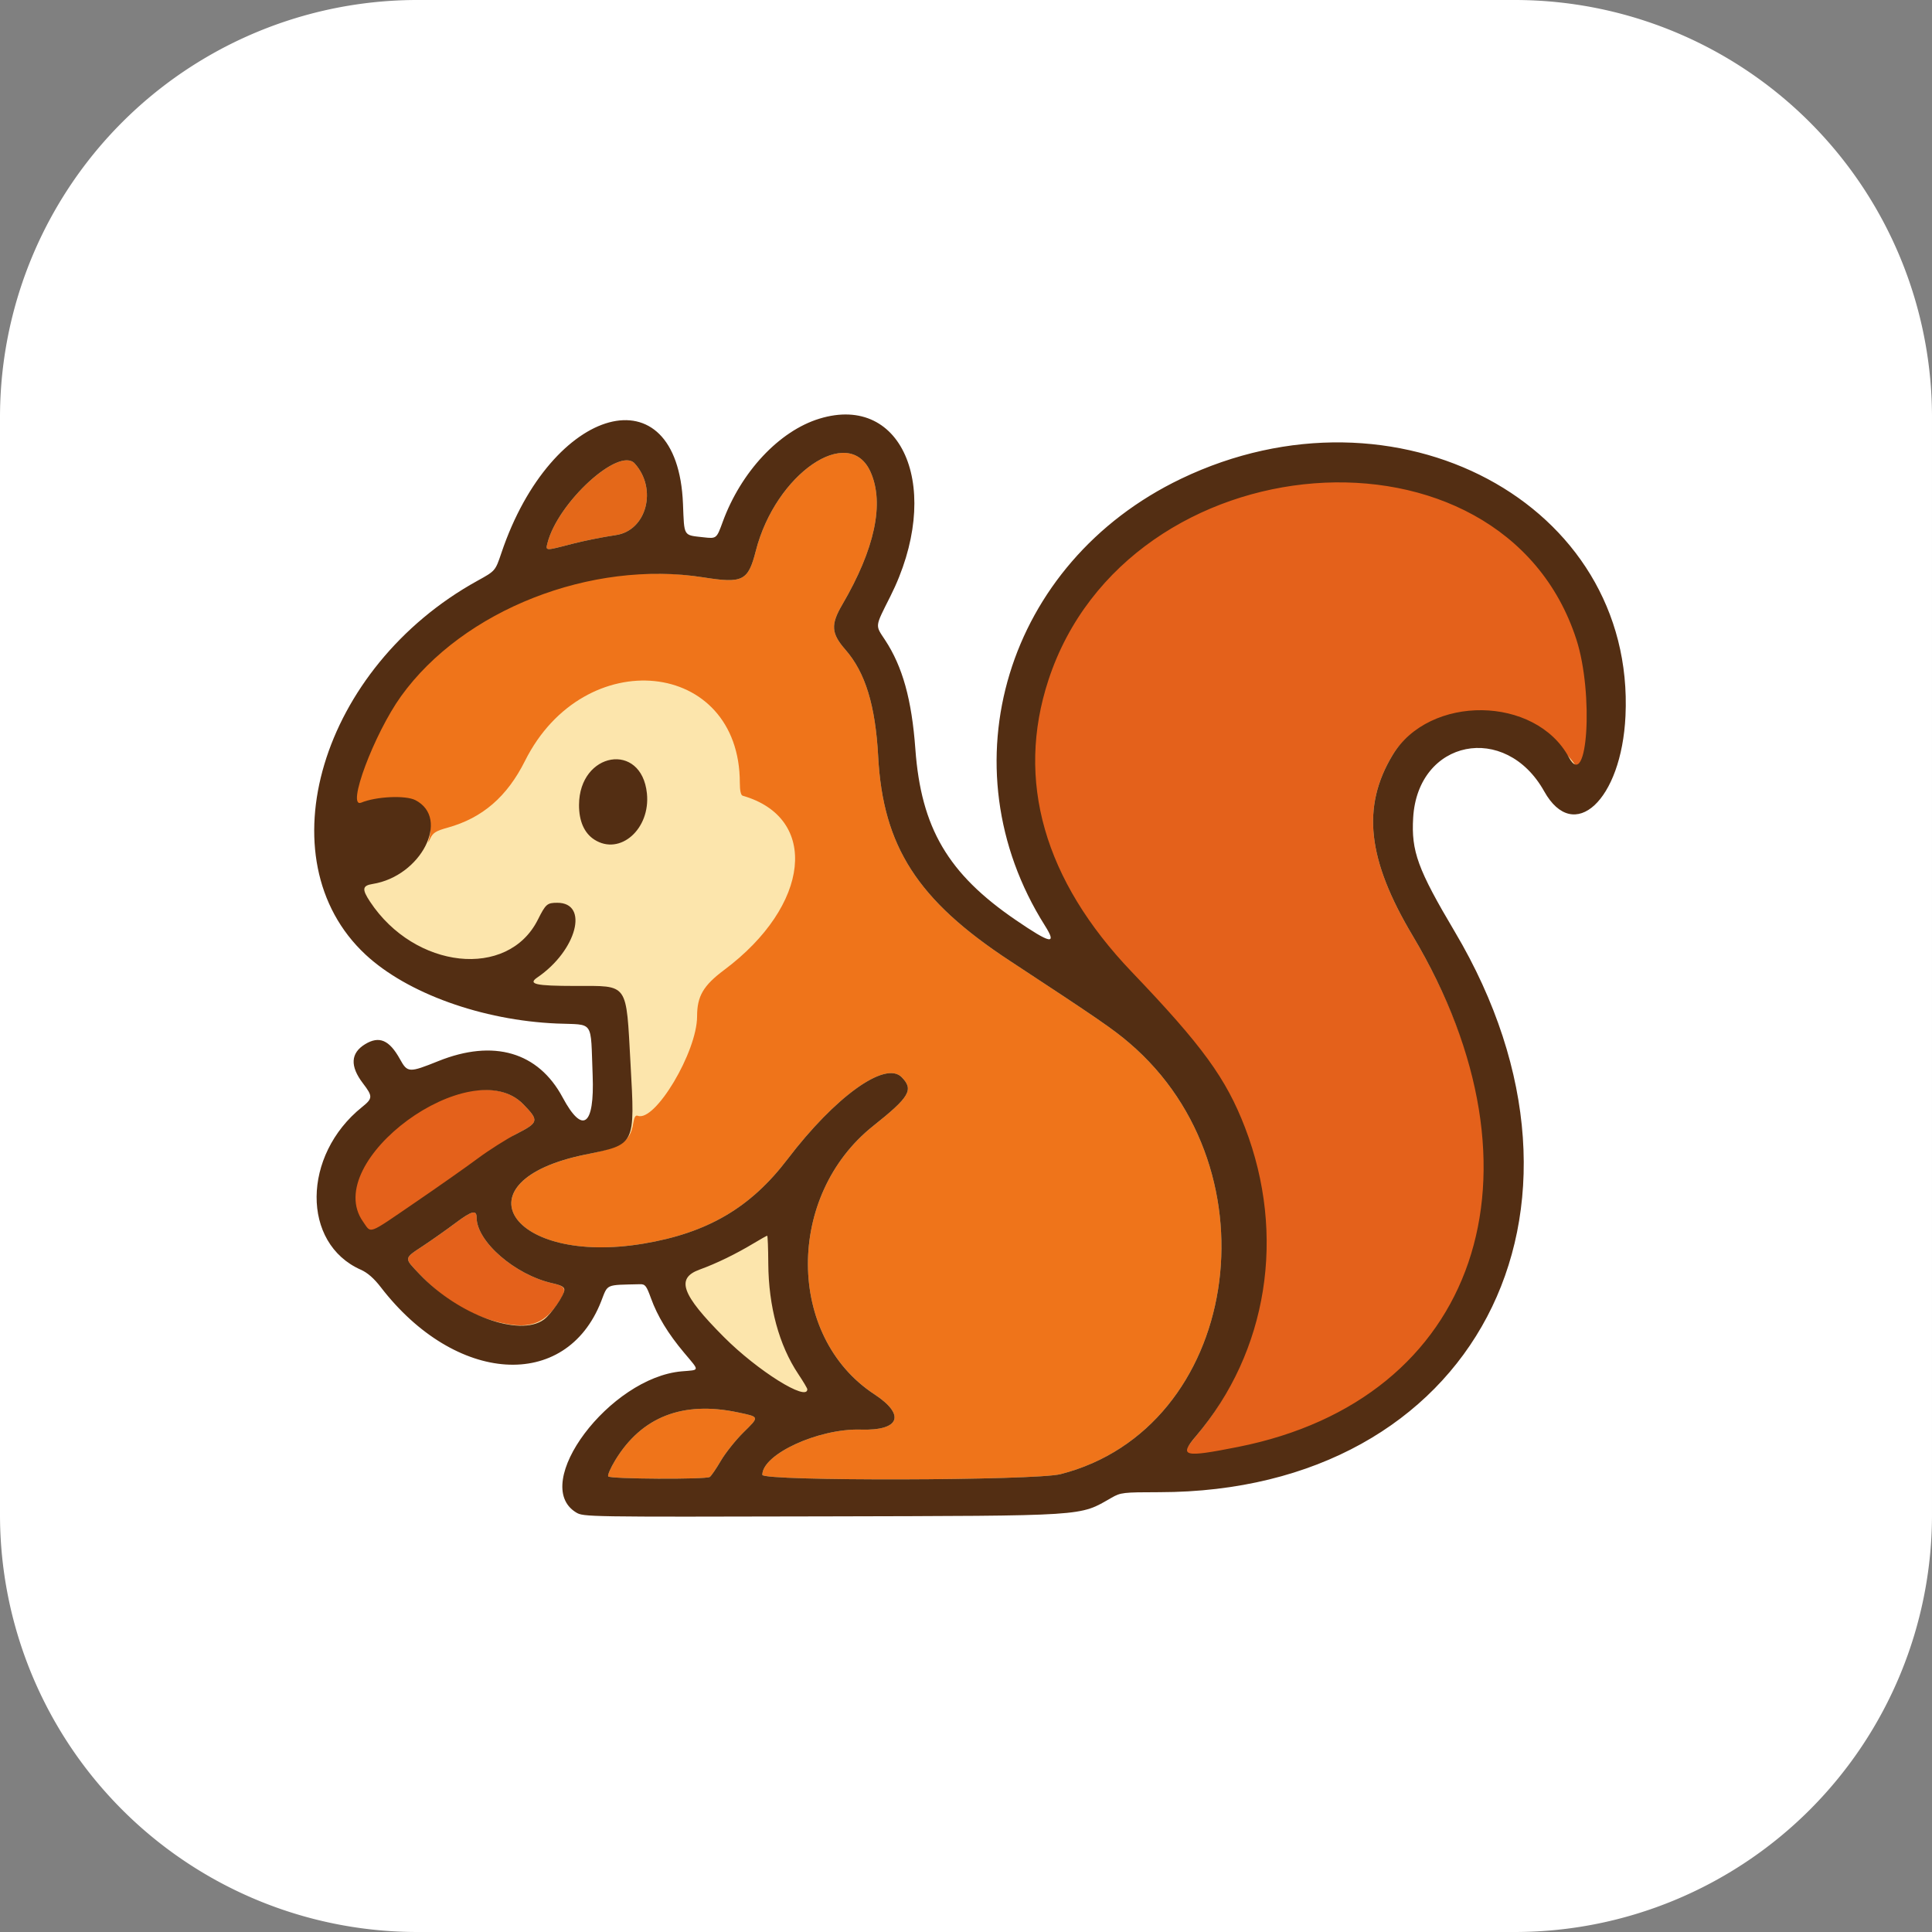
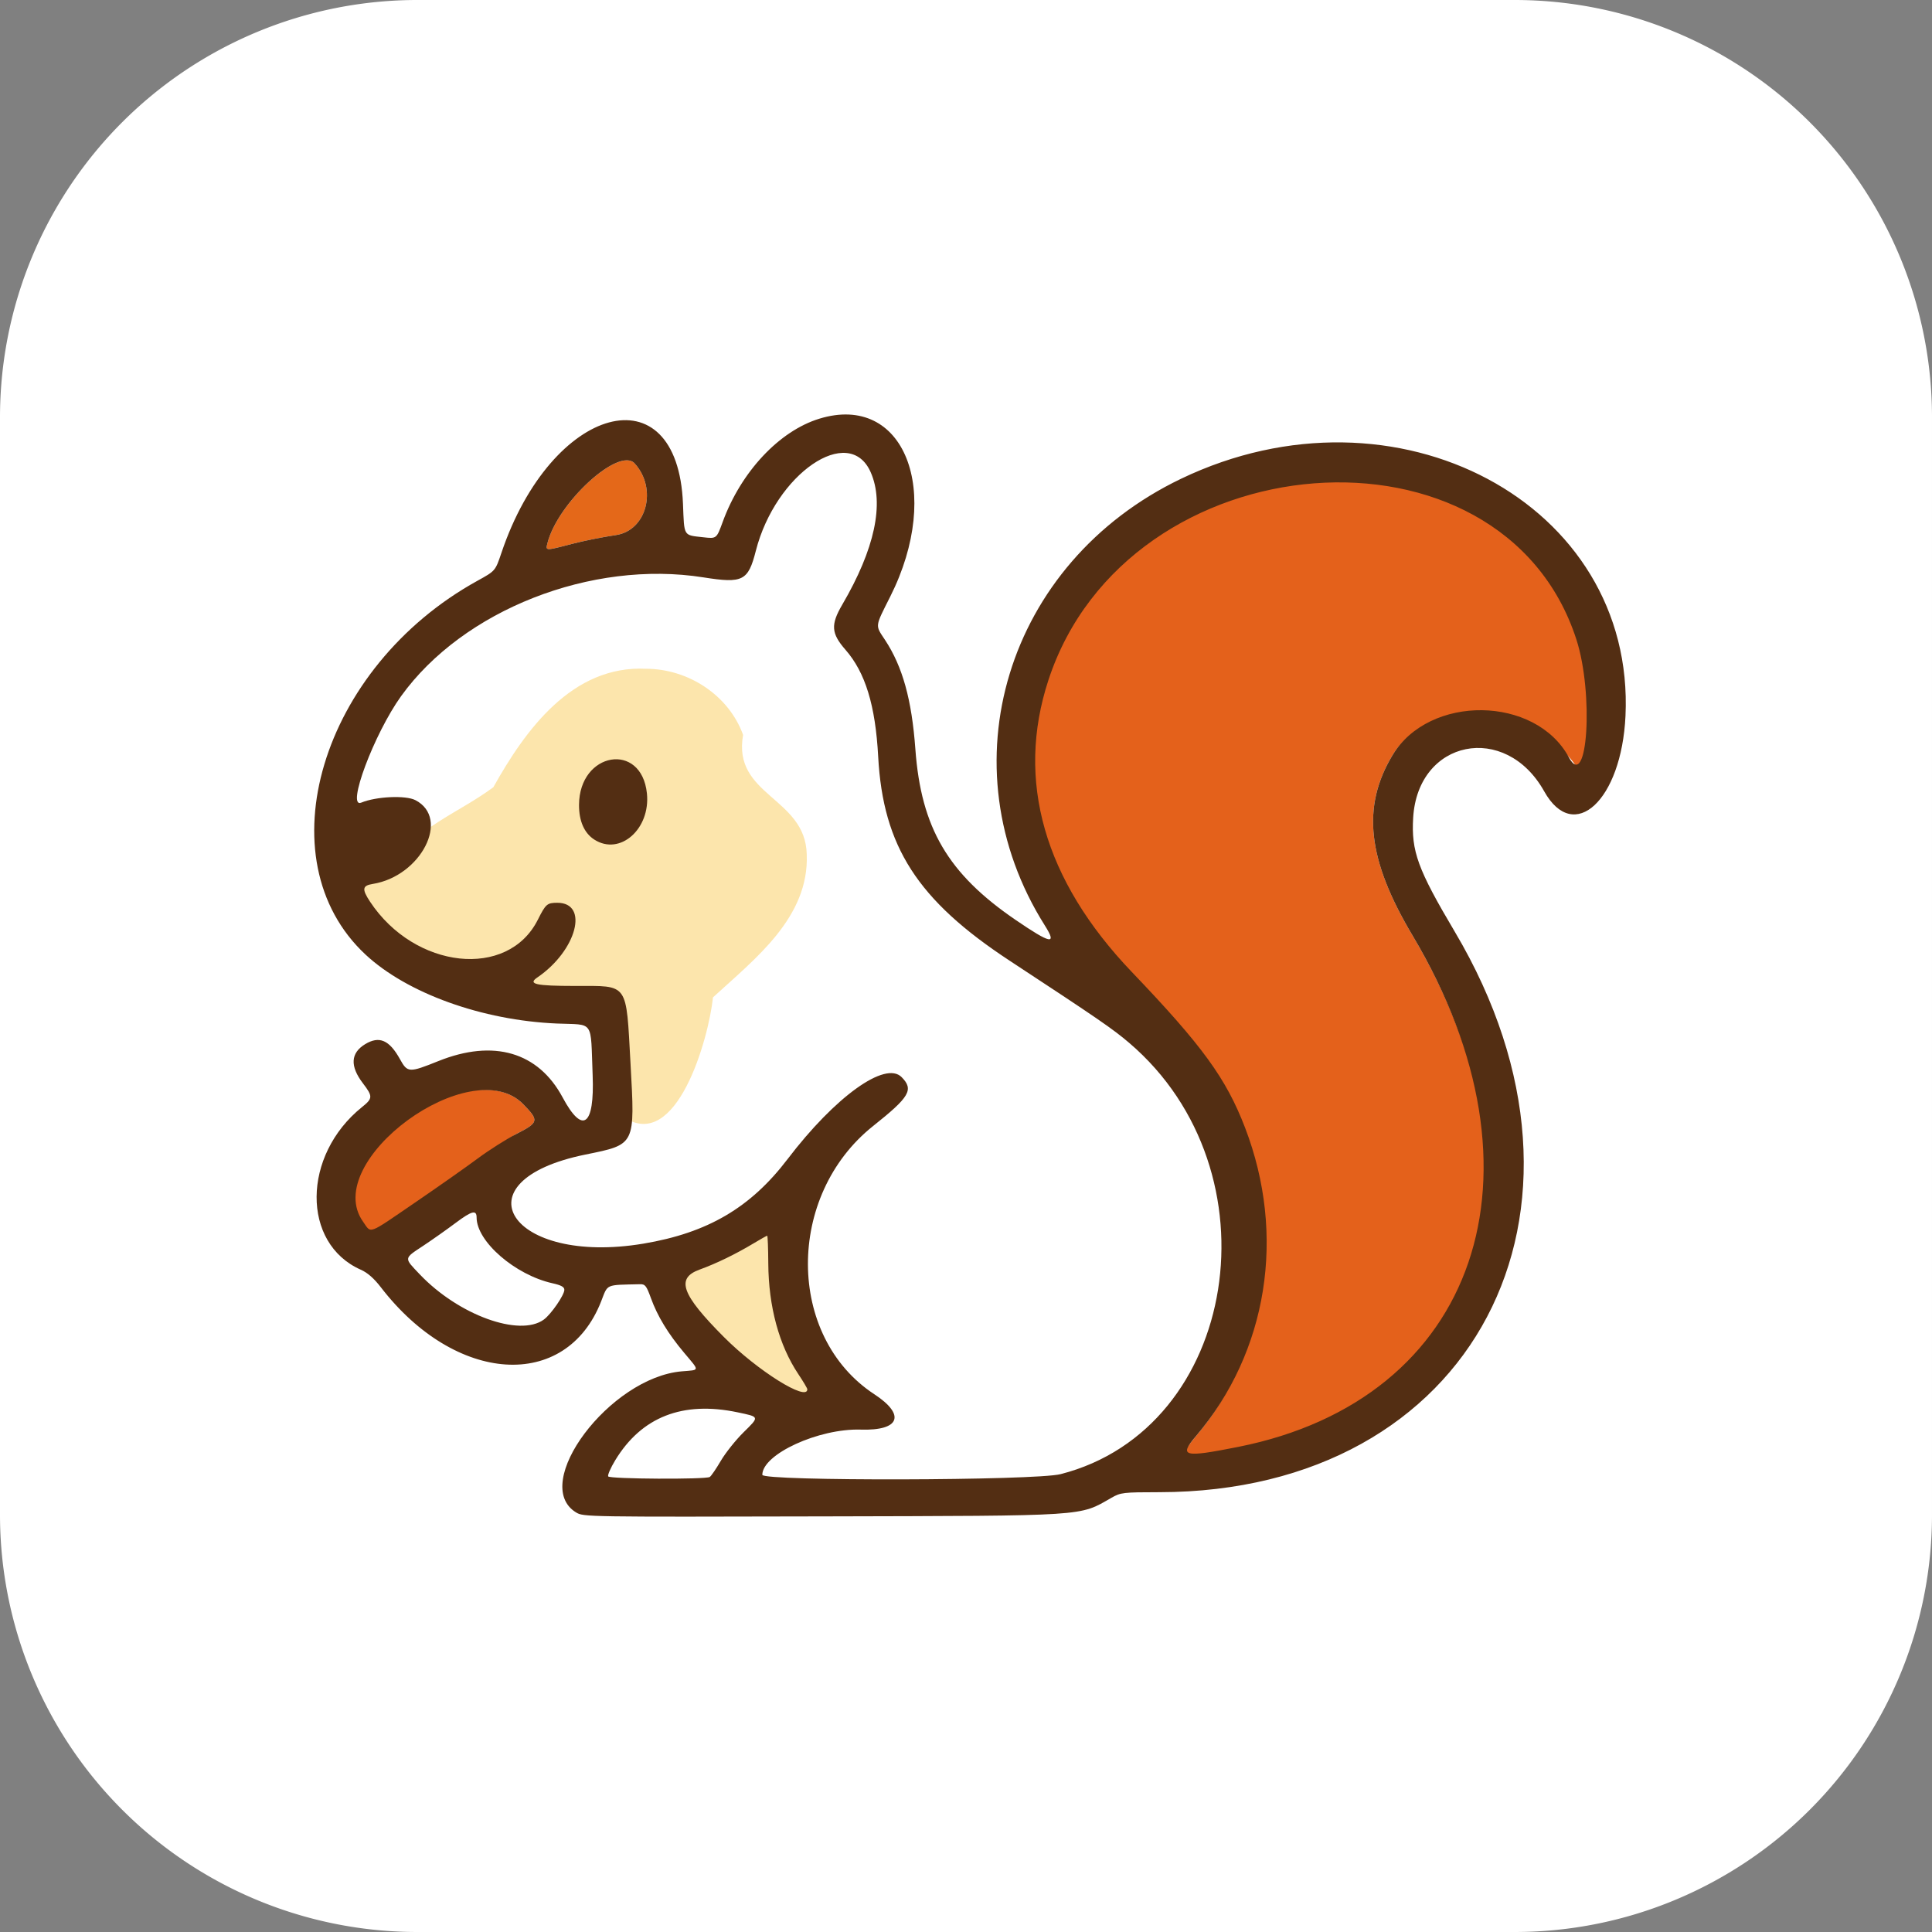
<svg xmlns="http://www.w3.org/2000/svg" xml:space="preserve" viewBox="0 0 636.534 636.534" height="636.534" width="636.534" id="svg1" version="1.1">
  <rect x="0" y="0" width="636.534" height="636.534" fill="#808080" stroke="none" />
  <defs id="defs1" />
  <g transform="translate(653.37,-3156.08)" id="g1">
    <path transform="translate(501.578,2417.832)" d="m -1017.47,738.248 h 361.577 a 137.478,137.478 45 0 1 137.478,137.478 v 361.577 a 137.478,137.478 135 0 1 -137.478,137.478 h -361.577 a 137.478,137.478 45 0 1 -137.478,-137.478 V 875.726 a 137.478,137.478 135 0 1 137.478,-137.478 z" style="baseline-shift:baseline;display:inline;overflow:visible;vector-effect:none;fill:#ffffff;paint-order:markers stroke fill;enable-background:accumulate;stop-color:#000000" id="rect73791-3" />
    <g transform="matrix(0.205,0,0,0.205,727.118,3359.228)" style="display:inline" id="g435641-7">
-       <path id="path435641-0" d="m -5644.385,1211.109 0.34,1.279 z" style="display:inline;fill:#fce5ac" />
      <path id="path435640-1" d="m -5503.393,979.702 c -43.049,38.433 -163.086,38.17 -140.029,113.144 45.794,63.118 139.958,191.913 219.141,148.373 -42.214,-74.384 -63.043,-160.889 -60.967,-248.072 -2.26,-7.816 -9.962,-13.507 -18.145,-13.445 z" style="display:inline;fill:#fce5ac" />
-       <path id="path435639-1" d="m -5745.59,245.775 c 108.106,33.777 -53.426,178.551 -40.32,43.756 4.282,-19.489 17.286,-43.842 40.32,-43.756 z" style="display:inline;fill:#fce5ac" />
      <path id="path435638-5" d="m -5695.842,83.864 c -118.848,-5.787 -194.046,98.471 -245.328,190.325 -58.457,43.249 -123.165,63.18 -163.198,126.843 -143.426,26.897 36.7,175.53 110.862,164.711 80.246,32.09 121.336,-83.044 167.111,-81.874 1.916,50.552 -123.14,127.306 -7.285,125.136 133.566,-39.206 85.841,118.461 102.587,195.708 84.056,56.197 135.742,-124.773 142.881,-192.713 66.807,-61.492 154.817,-128.157 150.695,-229.955 -2.163,-92.014 -119.811,-93.912 -102.284,-191.869 -23.144,-64.164 -88.643,-106.328 -156.04,-106.312 z" style="display:inline;fill:#fce5ac" />
-       <path id="path435637-2" d="m -5371.916,-306.573 c 106.861,10.486 100.742,151.648 69.689,227.026 -81.313,91.864 21.046,174.359 19.403,273.896 -0.692,127.34 67.79,247.757 177.597,312.186 43.227,59.155 111.378,12.461 53.34,-39.895 -120.37,-198.283 -58.998,-473.288 124.272,-611.324 188.982,-150.189 496.544,-163.907 675.192,9.697 101.321,105.393 154.593,282.026 77.368,414.95 -72.05,58.752 -100.78,-128.337 -196.331,-85.756 -121.831,17.433 -134.921,173.867 -75.344,259.319 98.508,153.963 174.676,337.889 134.843,523.553 -38.477,223.659 -246.301,389.45 -468.193,405.869 -108.839,-13.133 -203.421,43.697 -309.653,43.079 -233.363,4.547 -466.989,9.591 -700.311,2.551 -60.514,-55.283 42.27,-148.966 95.332,-179.734 45.947,-13.727 139.909,-27.003 67.106,-85.633 -23.289,-66.791 -101.326,-171.449 -157.542,-67.897 -35.245,106.744 -179.173,104.135 -254.512,43.453 -53.604,-77.302 -182.658,-114.628 -166.436,-224.754 12.706,-80.525 121.678,-128.581 62.583,-206.153 37.843,-34.202 55.029,86.342 107.442,26.556 94.346,-56.991 180.299,13.621 227.185,88.173 86.202,-21.017 64.241,-231.211 -52.212,-188.094 -150.978,-6.998 -333.456,-91.788 -349.989,-260.081 -9.416,-180.336 113.156,-348.672 271.315,-425.996 54.793,-83.221 80.685,-210.206 192.024,-243.026 138.895,-29.077 40.642,181.603 145.51,184.721 74.895,-27.083 77.461,-156.601 168.844,-183.148 19.099,-9.042 40.309,-14.101 61.477,-13.537 z" style="display:inline;fill:#fce5ac" />
+       <path id="path435637-2" d="m -5371.916,-306.573 z" style="display:inline;fill:#fce5ac" />
      <path id="path435636-1-2" d="m -5854.316,-117.724 c 16.341,-65.437 115.314,-155.975 140.311,-128.353 36.813,40.678 19.179,107.863 -30.202,115.066 -20.727,3.023 -52.881,9.487 -71.453,14.364 -42.136,11.064 -41.691,11.076 -38.656,-1.077 z" style="display:inline;fill:#e46819" />
      <path id="path435635-3-2" d="m -6155.077,987.994 c -73.115,-119.215 178.317,-290.226 262.001,-204.257 25.632,26.332 24.974,29.213 -10.864,47.633 -16.398,8.428 -44.458,39.568 -62.355,52.888 -138.163,102.824 -176.459,123.829 -188.782,103.736 z" style="display:inline;fill:#e4611b;fill-opacity:1" />
-       <path id="path435634-2-4" d="m -5937.923,1132.694 c -44.882,-12.139 -84.78,-36.938 -121.479,-75.507 -25.808,-27.123 -26.049,-25.075 5.424,-45.916 14.418,-9.547 37.976,-26.174 52.351,-36.95 25.735,-19.291 33.524,-21.285 33.524,-8.585 0,38.605 61.862,92.274 121.829,105.694 23.121,5.174 24.08,9.574 7.435,34.112 -22.695,33.456 -49.059,40.681 -99.083,27.151 z" style="display:inline;fill:#e4611b;fill-opacity:1" />
      <path id="path435633-6-9" d="m -4829.888,1343.816 c -1.407,-1.415 6.606,-13.354 17.806,-26.531 115.477,-135.859 127.525,-318.694 61.219,-491.417 -30.401,-79.194 -63.937,-125.116 -177.485,-243.508 -294.413,-306.971 -139.906,-714.301 244.116,-804.255 288.318,-67.536 569.335,162.78 521.305,419.1 -8.863,47.298 -20.167,75.308 -31.857,53.602 -53.598,-99.526 -242.385,-126.121 -301.338,-27.994 -49.895,83.05 -40.466,167.816 32.233,289.758 194.295,325.901 147.172,648.885 -128.474,787.86 -67.804,34.185 -224.151,56.839 -237.525,43.385 z" style="display:inline;fill:#e4611b;fill-opacity:1" />
-       <path id="path435632-9-7" d="m -5508.902,1379.335 c 0,-33.154 90.704,-74.827 158.22,-72.692 62.807,1.986 72.577,-23.549 21.755,-56.856 -141.438,-92.693 -142.413,-319.266 -1.854,-431.104 58.83,-46.809 65.573,-58.363 45.81,-78.486 -26.223,-26.7 -106.702,31.127 -183.362,131.751 -59.511,78.115 -128.54,118.575 -231.744,135.832 -214.005,35.784 -302.31,-100.712 -92.662,-143.231 57.675,-11.697 71.637,-20.832 76.287,-49.916 1.636,-10.233 3.73,-13.757 7.35,-12.367 27.686,10.624 95.343,-102.751 95.343,-159.769 0,-32.399 9.995,-49.527 43.511,-74.565 138.631,-103.563 153.587,-244.553 29.708,-280.072 -2.891,-0.829 -4.52,-8.266 -4.52,-20.64 0,-199.405 -250.426,-224.997 -345.294,-35.288 -28.763,57.517 -68.369,91.735 -124.125,107.236 -19.08,5.305 -23.707,8.18 -28.062,17.438 -2.869,6.097 -4.198,7.832 -2.955,3.854 18.341,-58.678 -48.682,-79.412 -119.037,-50.376 -24.722,10.203 13.848,-130.793 57.349,-191.211 99.651,-138.403 323.506,-210.437 503.613,-181.911 63.4,10.042 71.88,5.749 84.23,-42.644 31.63,-123.938 149.829,-204.927 184.544,-126.448 22.311,50.437 6.635,123.597 -45.623,212.934 -18.836,32.202 -17.849,46.211 5.105,72.442 31.966,36.529 48.2,89.487 52.609,171.622 7.767,144.667 63.361,231.009 211.305,328.168 142.393,93.514 165.92,109.689 192.24,132.169 241.565,206.322 175.731,619.851 -110.326,693.008 -41.043,10.496 -479.414,11.521 -479.414,1.121 z" style="display:inline;fill:#ef741a;fill-opacity:1" />
-       <path id="path435630-0-7" d="m -5756.606,1381.874 c -1.242,-2.01 3.843,-13.7 11.301,-25.977 42.38,-69.764 108.395,-95.593 196.795,-76.998 35.474,7.462 35.238,6.663 9.447,32.076 -12.629,12.444 -29.085,33.089 -36.57,45.878 -7.485,12.789 -15.464,24.448 -17.732,25.909 -6.501,4.189 -160.621,3.35 -163.241,-0.888 z" style="display:inline;fill:#ef741a;fill-opacity:1" />
      <path id="path435629-0-2" d="m -5808.324,1439.718 c -74.344,-45.608 54.247,-216.956 170.158,-226.735 29.289,-2.471 28.945,0.364 3.616,-29.809 -25.934,-30.893 -42.862,-58.745 -53.407,-87.866 -7.224,-19.951 -9.247,-22.516 -17.603,-22.316 -56.472,1.352 -51.179,-0.998 -62.444,27.715 -56.738,144.615 -233.986,133.152 -354.064,-22.899 -10.968,-14.254 -21.366,-23.358 -32.102,-28.107 -95.582,-42.28 -94.568,-183.874 1.872,-261.376 17.454,-14.026 17.578,-17.17 1.506,-38.219 -21.02,-27.529 -19.872,-48.63 3.419,-62.833 22.754,-13.876 38.965,-6.928 56.117,24.051 12.129,21.906 14.502,22.024 61.684,3.064 88.748,-35.662 160.598,-14.643 199.748,58.433 32.208,60.119 51.402,45.95 48.227,-35.601 -3.528,-90.622 3.369,-80.627 -57.416,-83.201 -120.137,-5.087 -240.779,-48.545 -307.62,-110.814 -164.45,-153.199 -71.96,-461.888 180.03,-600.854 28.62,-15.783 28.62,-15.783 38.368,-44.709 80.56,-239.042 283.268,-293.816 291.814,-78.851 2.118,53.286 0.156,50.055 32.636,53.73 21.31,2.411 21.31,2.411 31.15,-24.568 29.373,-80.535 90.881,-146.25 155.387,-166.014 136.146,-41.712 199.172,116.346 113.968,285.815 -24.972,49.668 -24.46,45.469 -8.491,69.684 28.246,42.83 43.012,95.918 48.816,175.499 9.245,126.78 52.487,200.425 161.289,274.69 56.522,38.58 66.83,40.562 46.918,9.02 -161.764,-256.251 -62.183,-583.312 218.633,-718.073 345.732,-165.913 730.556,39.422 714.441,381.212 -6.391,135.541 -82.923,206.413 -130.68,121.015 -62.355,-111.5 -203.047,-83.184 -210.544,42.374 -3.224,53.995 7.299,82.839 66.859,183.254 266.935,450.039 29.719,900.208 -474.681,900.808 -58.621,0.07 -62.189,0.486 -77.043,8.977 -52.53,30.032 -34.704,28.877 -461.706,29.91 -383.325,0.927 -386.997,0.868 -398.855,-6.407 z m 214.958,-56.956 c 2.268,-1.461 10.247,-13.12 17.732,-25.909 7.485,-12.789 23.942,-33.434 36.57,-45.878 25.791,-25.413 26.027,-24.614 -9.447,-32.076 -88.4,-18.596 -154.415,7.233 -196.795,76.998 -7.458,12.277 -12.543,23.967 -11.301,25.977 2.619,4.239 156.74,5.077 163.241,0.888 z m 563.878,-4.547 c 286.058,-73.156 351.891,-486.686 110.326,-693.008 -26.32,-22.48 -49.847,-38.655 -192.24,-132.169 -147.943,-97.159 -203.538,-183.501 -211.305,-328.168 -4.41,-82.134 -20.643,-135.092 -52.609,-171.622 -22.954,-26.231 -23.942,-40.241 -5.105,-72.442 52.258,-89.337 67.934,-162.498 45.623,-212.934 -34.715,-78.479 -152.914,2.51 -184.544,126.448 -12.35,48.393 -20.83,52.686 -84.23,42.644 -180.107,-28.526 -386.167,52.405 -485.818,190.809 -43.501,60.418 -88.744,181.394 -64.022,171.191 24.056,-9.928 71.265,-12.076 86.966,-3.956 56.591,29.264 9.164,122.236 -68.707,134.688 -16.662,2.664 -17.507,8.358 -4.221,28.456 71.903,108.761 221.446,124.944 269.607,29.175 12.757,-25.367 14.954,-27.301 31.09,-27.376 51.926,-0.241 31.483,76.911 -31.802,120.02 -15.737,10.72 -2.943,13.592 60.802,13.652 86.653,0.081 81.649,-6.947 88.959,124.934 7.294,131.605 8.289,129.6 -72.448,146.039 -209.224,42.602 -120.602,178.917 93.089,143.185 103.204,-17.257 172.233,-57.717 231.744,-135.832 76.66,-100.624 157.138,-158.451 183.362,-131.751 19.764,20.122 13.02,31.677 -45.81,78.486 -140.559,111.838 -139.584,338.412 1.854,431.104 50.822,33.307 41.052,58.842 -21.755,56.856 -67.516,-2.135 -158.22,39.538 -158.22,72.692 0,10.4 438.371,9.376 479.414,-1.121 z M -5778.832,358.457 c -16.235,-10.401 -24.774,-29.739 -24.659,-55.849 0.374,-85.304 100.459,-102.234 109.106,-18.457 5.91,57.265 -43.366,100.624 -84.447,74.305 z m 1034.664,975.995 c 384.639,-76.422 508.38,-439.276 280.278,-821.881 -72.699,-121.942 -82.129,-206.708 -32.233,-289.758 58.953,-98.127 229.944,-96.001 283.543,3.526 30.026,55.754 40.086,-102.698 12.03,-189.489 -119.167,-368.651 -721.431,-322.456 -848.523,65.084 -52.909,161.333 -7.083,321.741 134.071,469.304 113.393,118.541 151.533,170.988 181.934,250.182 66.306,172.722 36.463,360.007 -79.014,495.866 -27.765,32.665 -19.987,34.631 67.914,17.167 z m -692.43,-92.649 c -0.01,-1.492 -6.531,-12.474 -14.498,-24.406 -30.966,-46.372 -47.807,-108.55 -48.235,-178.076 -0.15,-24.361 -0.931,-44.293 -1.736,-44.293 -0.805,0 -10.626,5.514 -21.824,12.252 -28.63,17.23 -59.897,32.423 -86.695,42.128 -38.691,14.012 -29.418,39.862 38.889,108.418 53.978,54.174 134.187,104.404 134.101,83.977 z m -423.383,-112.056 c 11.676,-8.556 32.892,-39.371 32.892,-47.775 0,-4.595 -5.074,-7.383 -19.186,-10.541 -59.967,-13.42 -121.829,-67.089 -121.829,-105.694 0,-12.7 -7.789,-10.705 -33.524,8.585 -14.375,10.775 -37.933,27.403 -52.351,36.95 -31.473,20.84 -31.231,18.793 -5.424,45.916 62.183,65.352 160.458,101.11 199.421,72.559 z m -206.645,-188.284 c 37.284,-25.483 82.433,-57.231 100.331,-70.551 17.898,-13.32 45.958,-31.114 62.355,-39.541 35.838,-18.419 36.495,-21.301 10.864,-47.633 -83.684,-85.969 -326.218,91.715 -257.552,188.686 13.803,19.493 5.95,22.387 84.002,-30.961 z m 250.967,-1058.109 c 18.572,-4.877 50.727,-11.34 71.453,-14.364 49.381,-7.203 67.015,-74.388 30.202,-115.066 -24.997,-27.622 -123.97,62.916 -140.311,128.353 -3.035,12.153 -3.48,12.14 38.656,1.077 z" style="display:inline;fill:#532e13" />
    </g>
  </g>
</svg>